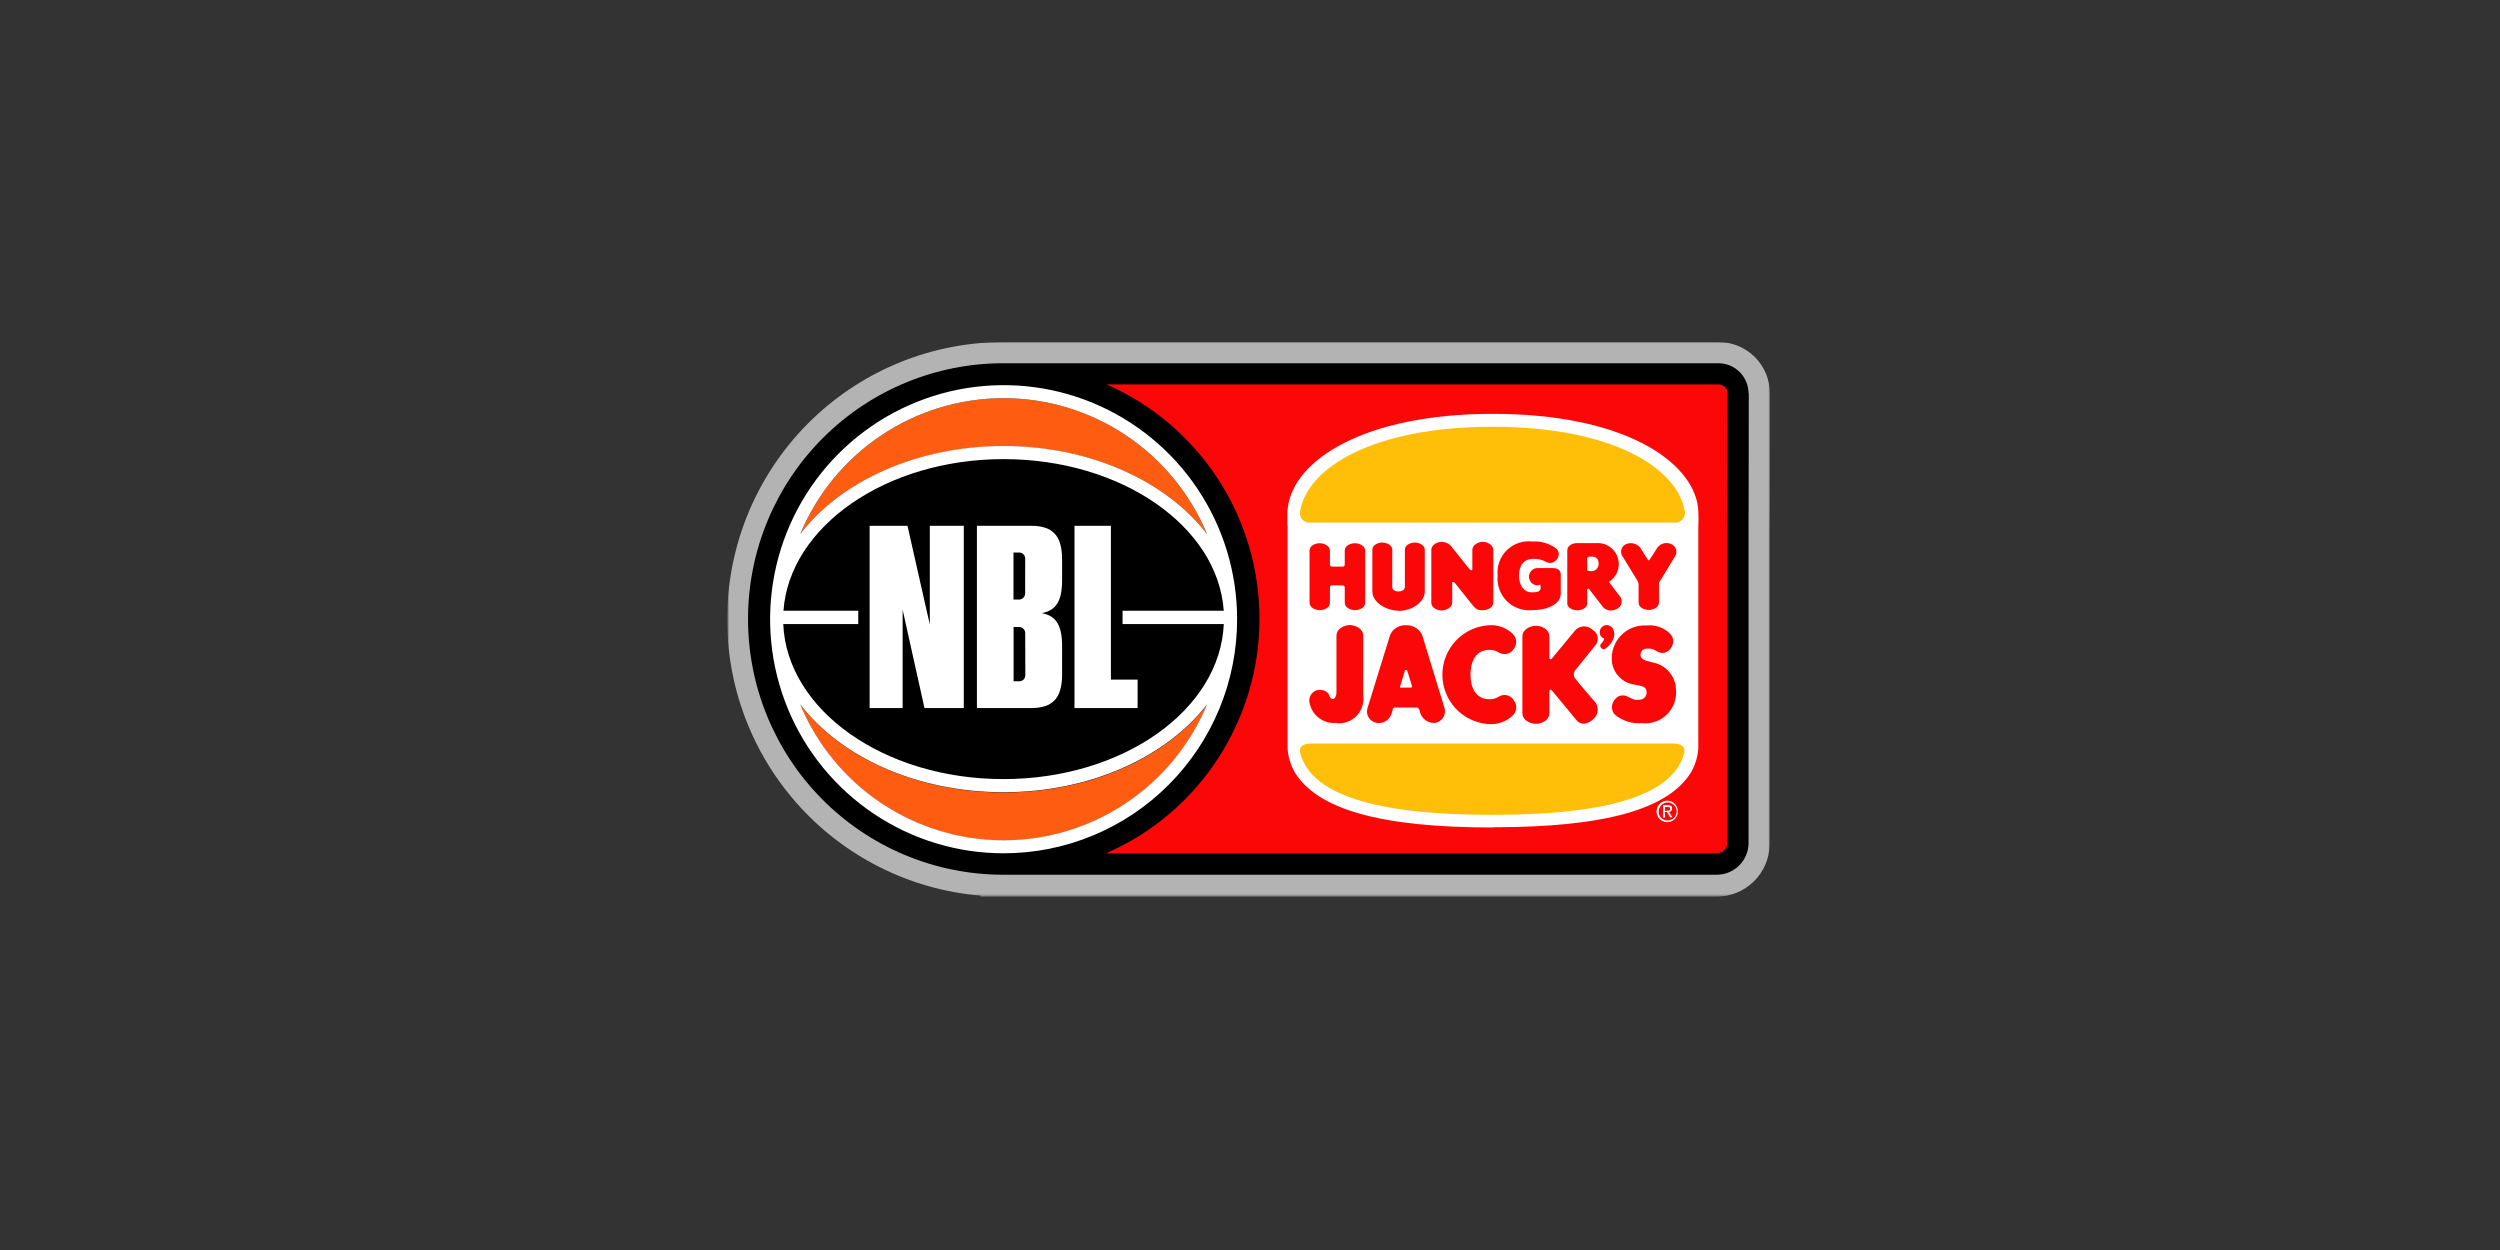
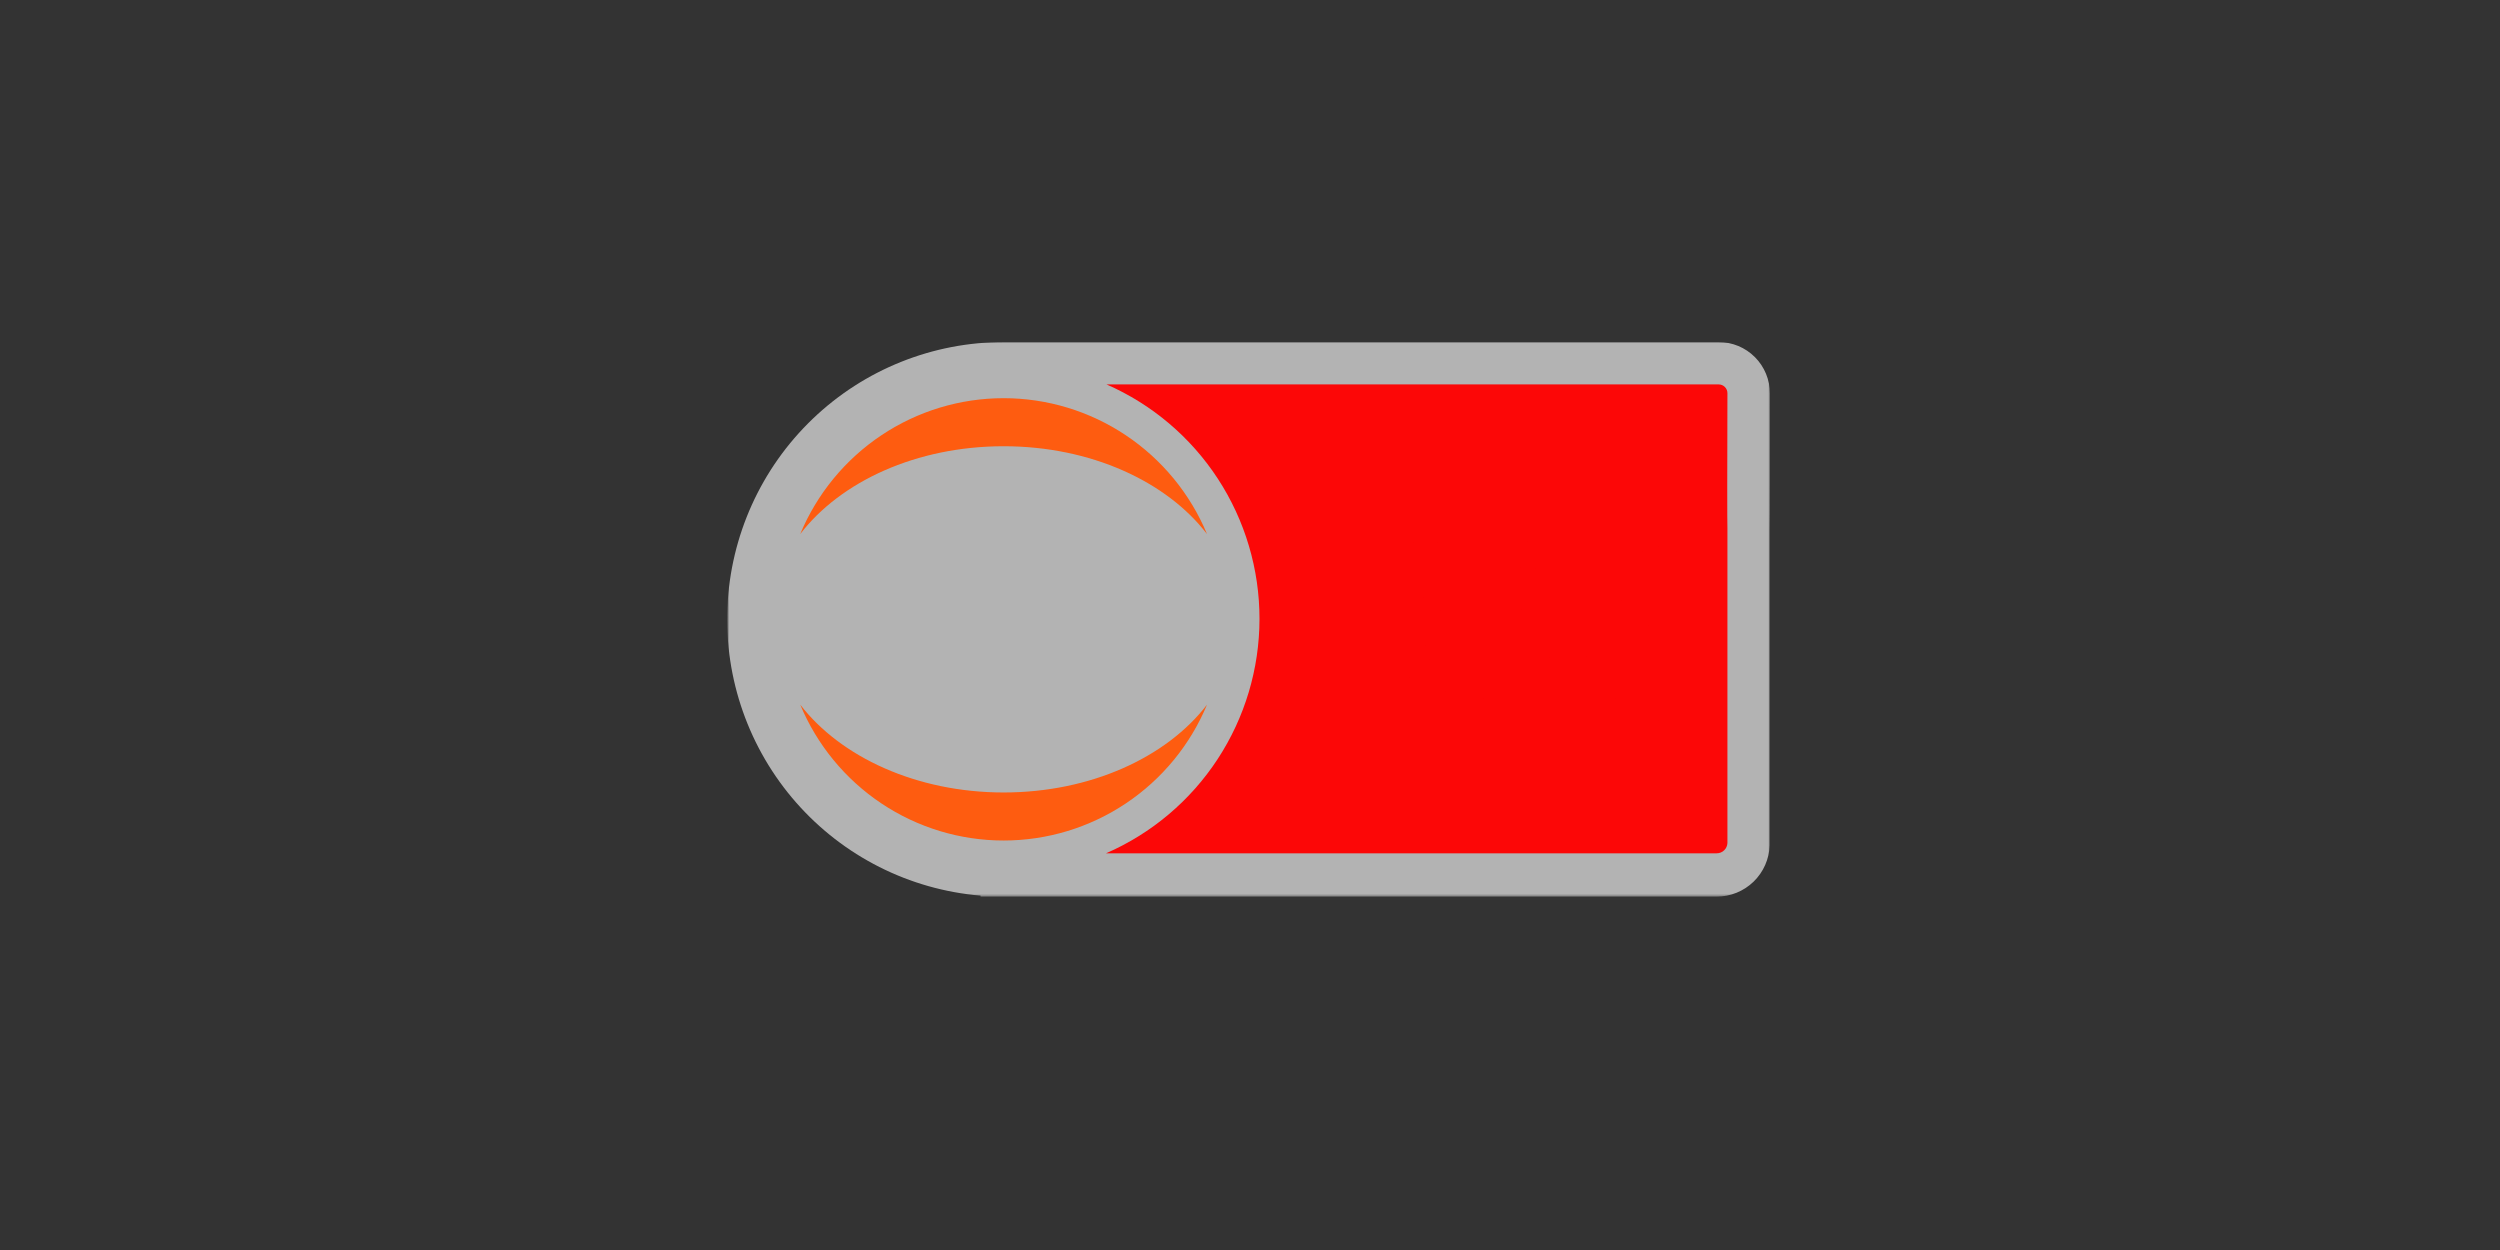
<svg xmlns="http://www.w3.org/2000/svg" width="972" height="486" viewBox="0 0 972 486" fill="none">
  <rect x="0" y="0" width="972" height="486" fill="#333333" stroke="none" />
  <mask id="mask0_8193_18420" style="mask-type:luminance" maskUnits="userSpaceOnUse" x="283" y="133" width="406" height="216">
    <path d="M283 133H688.139V348.606H283V133Z" fill="white" />
  </mask>
  <g mask="url(#mask0_8193_18420)">
    <path d="M688.138 152.866C688.138 173.397 688.138 204.423 688.045 205.941V328.64C687.873 333.994 685.629 339.071 681.789 342.796C677.949 346.521 672.814 348.603 667.471 348.6H381.241V348.22C353.579 345.888 327.888 332.923 309.543 312.036C291.199 291.15 281.623 263.962 282.818 236.159C284.012 208.357 295.886 182.095 315.955 162.868C336.023 143.64 362.731 132.938 390.491 133H668.228C673.509 133 678.573 135.103 682.307 138.846C686.041 142.589 688.138 147.666 688.138 152.959" fill="#B3B3B3" />
-     <path d="M679.832 152.866C679.806 149.788 678.575 146.845 676.405 144.669C674.234 142.493 671.298 141.259 668.228 141.233H390.491C364.186 141.108 338.908 151.463 320.219 170.021C301.53 188.579 290.96 213.819 290.835 240.189C290.709 266.559 301.039 291.899 319.552 310.635C338.064 329.37 363.242 339.966 389.547 340.091H667.471C670.67 340.093 673.745 338.852 676.051 336.628C678.356 334.405 679.711 331.372 679.832 328.167V205.583C679.832 204.544 679.925 180.795 679.925 152.888" fill="black" />
    <path d="M671.624 152.866C671.624 151.963 671.266 151.097 670.629 150.459C669.993 149.82 669.129 149.461 668.228 149.461H430.219C447.912 157.212 462.965 169.971 473.529 186.174C484.093 202.376 489.71 221.318 489.69 240.674C489.67 260.031 484.014 278.961 473.417 295.141C462.82 311.322 447.742 324.05 430.032 331.764H667.471C668.54 331.766 669.568 331.353 670.342 330.614C671.115 329.874 671.575 328.864 671.624 327.793V205.374C671.531 203.763 671.531 181.059 671.624 152.866Z" fill="#FC0707" />
    <path d="M390.206 308.115C356.327 308.115 326.788 294.304 311.124 273.959C317.634 289.607 328.617 302.973 342.69 312.374C356.763 321.776 373.297 326.793 390.209 326.793C407.12 326.793 423.654 321.776 437.727 312.374C451.8 302.973 462.784 289.607 469.294 273.959C453.63 294.392 424.085 308.115 390.206 308.115ZM311.124 207.646C326.788 187.213 356.327 173.497 390.206 173.497C424.085 173.497 453.624 187.213 469.288 207.646C462.778 191.999 451.795 178.633 437.722 169.231C423.649 159.83 407.115 154.813 390.203 154.813C373.291 154.813 356.758 159.83 342.685 169.231C328.611 178.633 317.634 191.999 311.124 207.646Z" fill="#FE5C10" />
-     <path d="M480.991 240.756C480.991 222.756 475.666 205.16 465.691 190.194C455.715 175.228 441.536 163.563 424.948 156.675C408.359 149.787 390.105 147.984 372.495 151.496C354.884 155.007 338.708 163.675 326.011 176.403C313.315 189.131 304.668 205.347 301.165 223.001C297.662 240.655 299.46 258.953 306.332 275.583C313.203 292.213 324.839 306.426 339.768 316.426C354.698 326.427 372.25 331.764 390.206 331.764C402.128 331.764 413.933 329.41 424.948 324.837C435.962 320.263 445.97 313.559 454.4 305.108C462.831 296.657 469.518 286.625 474.08 275.583C478.643 264.541 480.991 252.707 480.991 240.756ZM311.124 273.866C326.788 294.298 356.327 308.015 390.206 308.015C424.085 308.015 453.624 294.205 469.288 273.866C462.778 289.513 451.795 302.879 437.722 312.28C423.649 321.682 407.115 326.699 390.203 326.699C373.291 326.699 356.758 321.682 342.685 312.28C328.611 302.879 317.634 289.513 311.124 273.866ZM469.288 207.646C453.624 187.213 424.085 173.397 390.206 173.397C356.327 173.397 326.694 187.208 311.124 207.646C317.634 191.999 328.617 178.633 342.69 169.231C356.763 159.829 373.297 154.813 390.209 154.813C407.12 154.813 423.654 159.829 437.727 169.231C451.8 178.633 462.784 191.999 469.294 207.646M475.806 237.445H436.451V242.648H475.806C474.39 276.044 436.545 302.911 390.118 302.911C343.691 302.911 305.939 276.044 304.529 242.648H333.69V237.445H304.611C306.97 204.714 344.438 178.507 390.2 178.507C435.963 178.507 473.436 204.615 475.79 237.357" fill="white" />
-     <path d="M350.945 237.065V275.285H338.112V204.428H352.832L361.512 242.84V204.428H374.723V275.285H359.438L350.945 237.065ZM412.947 262.233C412.947 271.693 409.08 275.29 400.877 275.29H379.826V204.428H400.872C409.101 204.428 412.942 208.025 412.942 217.485V225.526C412.942 233.776 410.583 237.351 405.014 238.391C410.501 239.337 412.942 243.027 412.942 251.162L412.947 262.233ZM398.6 217.485C398.64 217.165 398.614 216.84 398.523 216.53C398.433 216.221 398.28 215.933 398.074 215.684C397.869 215.436 397.615 215.233 397.328 215.086C397.041 214.94 396.727 214.854 396.406 214.834H394.047V233.094H396.312C396.622 233.082 396.927 233.009 397.208 232.879C397.49 232.749 397.743 232.564 397.954 232.336C398.164 232.108 398.328 231.84 398.435 231.548C398.542 231.257 398.591 230.947 398.578 230.636L398.6 217.485ZM398.6 246.245C398.613 245.934 398.564 245.624 398.457 245.332C398.35 245.041 398.186 244.773 397.976 244.545C397.765 244.316 397.512 244.132 397.23 244.002C396.949 243.872 396.644 243.798 396.334 243.786H394.09V264.884H396.45C396.771 264.864 397.085 264.779 397.372 264.632C397.659 264.486 397.913 264.283 398.118 264.034C398.324 263.786 398.477 263.498 398.567 263.188C398.658 262.879 398.684 262.554 398.644 262.233L398.6 246.245ZM417.765 204.428H431.92V264.219H442.3V275.285H417.765V204.428ZM580.461 321.732C536.86 321.732 512.039 314.731 503.266 300.068C501.75 297.298 500.848 294.232 500.622 291.081V205.457C500.622 205.457 500.622 204.698 500.528 203.658V199.308C500.539 198.611 500.602 197.916 500.715 197.229C503.074 178.969 530.161 160.901 580.461 160.901C630.761 160.901 657.82 178.969 660.207 197.229C660.404 199.936 660.435 202.653 660.3 205.363V290.987C660.077 294.139 659.175 297.206 657.656 299.974C648.877 314.637 624.057 321.639 580.461 321.639" fill="white" />
-     <path d="M648.219 315.204C648.767 315.204 649.349 315.204 649.349 314.445C649.349 313.686 648.8 313.785 648.312 313.785H647.357V315.297L648.219 315.204ZM647.368 317.855H646.611V313.031H648.405C649.535 313.031 650.106 313.411 650.106 314.357C650.119 314.526 650.097 314.697 650.041 314.857C649.985 315.018 649.896 315.165 649.781 315.289C649.665 315.414 649.526 315.513 649.37 315.581C649.214 315.648 649.047 315.683 648.877 315.682L650.199 317.761H649.349L648.12 315.682H647.27L647.368 317.855ZM648.312 318.988C649.006 319.007 649.689 318.817 650.275 318.444C650.861 318.072 651.323 317.532 651.601 316.895C651.88 316.257 651.963 315.551 651.839 314.867C651.715 314.182 651.39 313.55 650.906 313.051C650.422 312.553 649.8 312.21 649.121 312.068C648.442 311.925 647.735 311.988 647.092 312.25C646.449 312.512 645.899 312.96 645.511 313.537C645.123 314.114 644.916 314.794 644.916 315.49C644.888 315.949 644.956 316.408 645.116 316.839C645.275 317.27 645.523 317.662 645.843 317.991C646.162 318.321 646.547 318.579 646.972 318.751C647.398 318.923 647.854 319.003 648.312 318.988ZM644.065 315.49C644.065 314.529 644.396 313.597 645.003 312.852C645.61 312.108 646.455 311.597 647.395 311.407C648.334 311.216 649.311 311.357 650.159 311.806C651.007 312.255 651.674 312.984 652.046 313.87C652.418 314.756 652.474 315.744 652.202 316.666C651.931 317.588 651.349 318.387 650.557 318.928C649.764 319.469 648.809 319.719 647.854 319.635C646.899 319.55 646.002 319.137 645.316 318.465C644.921 318.078 644.606 317.615 644.391 317.104C644.177 316.593 644.066 316.044 644.065 315.49Z" fill="white" />
-     <path d="M580.159 316.815C626.871 316.815 650.561 308.565 654.808 292.879C655.466 290.041 653.206 289.095 650.847 289.095H509.493C507.134 289.095 504.868 289.948 505.532 292.879C509.778 308.582 533.463 316.815 580.181 316.815M580.252 165.923C533.54 165.923 508.626 182.005 505.603 198.18C505.39 198.783 505.334 199.43 505.438 200.06C505.543 200.691 505.805 201.284 506.201 201.785C506.597 202.286 507.113 202.679 507.701 202.926C508.289 203.172 508.93 203.265 509.564 203.196H650.934C651.568 203.265 652.209 203.172 652.797 202.926C653.385 202.679 653.902 202.286 654.297 201.785C654.693 201.284 654.955 200.691 655.06 200.06C655.165 199.43 655.108 198.783 654.896 198.18C651.878 182.005 626.969 165.923 580.252 165.923Z" fill="#FFBF09" />
    <path d="M640.67 217.573L637.652 212.843C637.04 212.125 636.228 211.606 635.32 211.353C634.412 211.101 633.449 211.125 632.555 211.424C632.114 211.557 631.707 211.784 631.361 212.089C631.015 212.394 630.739 212.77 630.551 213.192C630.363 213.614 630.268 214.071 630.272 214.533C630.276 214.994 630.379 215.45 630.574 215.868L636.423 225.422C636.845 225.998 637.075 226.692 637.081 227.407V234.315C637.081 236.301 639.441 237.153 641.043 237.153C642.645 237.153 645.004 236.207 645.004 234.315V227.506C644.954 226.783 645.19 226.07 645.662 225.521L651.511 215.874C651.692 215.454 651.785 215 651.782 214.542C651.78 214.085 651.682 213.632 651.496 213.215C651.31 212.797 651.039 212.422 650.7 212.115C650.362 211.807 649.963 211.574 649.53 211.43C648.641 211.086 647.665 211.038 646.747 211.293C645.829 211.549 645.018 212.094 644.433 212.849L641.416 217.579C641.13 217.958 640.944 217.958 640.659 217.579M622.635 250.216C621.505 250.975 622.635 252.487 623.579 252.416C624.523 252.344 628.956 248.538 627.261 244.754C627.048 244.251 626.696 243.82 626.245 243.512C625.795 243.205 625.265 243.035 624.72 243.022C624.01 243.021 623.326 243.297 622.815 243.792C622.303 244.286 622.003 244.96 621.977 245.673C621.93 246.179 622.042 246.687 622.295 247.127C622.549 247.568 622.932 247.918 623.393 248.131C623.771 248.225 623.678 248.511 623.579 248.681C623.412 249.237 623.083 249.731 622.635 250.1M638.491 281.131C634.682 281.5 630.881 280.344 627.919 277.914C627.215 277.191 626.791 276.241 626.722 275.233C626.652 274.226 626.942 273.226 627.54 272.414C627.797 271.937 628.149 271.52 628.575 271.187C629.001 270.854 629.491 270.614 630.014 270.48C630.538 270.347 631.083 270.324 631.616 270.412C632.148 270.501 632.657 270.699 633.109 270.995C636.225 272.601 636.225 272.034 637.449 272.034C637.833 272.036 638.214 271.957 638.566 271.802C638.918 271.647 639.234 271.419 639.493 271.134C639.751 270.849 639.947 270.512 640.068 270.146C640.188 269.78 640.231 269.393 640.192 269.009C640.192 267.403 638.777 266.809 637.74 266.644L635.474 266.171C633.188 265.871 631.072 264.799 629.476 263.131C627.88 261.463 626.899 259.299 626.695 256.997C626.543 255.177 626.783 253.345 627.397 251.626C628.012 249.906 628.987 248.339 630.258 247.03C631.529 245.721 633.065 244.7 634.762 244.037C636.46 243.374 638.28 243.084 640.099 243.187C641.782 242.998 643.487 243.19 645.087 243.746C646.687 244.303 648.144 245.211 649.349 246.404C650.041 247.111 650.46 248.041 650.529 249.029C650.598 250.017 650.314 250.997 649.728 251.794C649.475 252.274 649.125 252.696 648.7 253.033C648.274 253.369 647.783 253.612 647.258 253.745C646.733 253.879 646.186 253.901 645.652 253.809C645.118 253.717 644.61 253.514 644.159 253.213C643.064 252.427 641.726 252.058 640.384 252.174C640.043 252.145 639.699 252.192 639.378 252.31C639.056 252.428 638.764 252.615 638.521 252.858C638.279 253.101 638.093 253.394 637.975 253.716C637.857 254.039 637.81 254.383 637.838 254.726C637.838 256.051 639.254 256.618 640.104 256.926L642.65 257.586C645.12 258.038 647.359 259.329 648.991 261.241C650.624 263.152 651.55 265.569 651.615 268.085C651.789 269.867 651.563 271.666 650.951 273.349C650.34 275.032 649.36 276.556 648.083 277.809C646.807 279.062 645.266 280.012 643.575 280.589C641.883 281.166 640.084 281.355 638.31 281.142M620.095 251.151L612.65 260.336C612.242 260.755 611.983 261.298 611.915 261.88C611.846 262.462 611.972 263.05 612.271 263.553C613.402 265.159 619.541 272.254 619.541 272.254C620.069 272.716 620.49 273.287 620.776 273.928C621.061 274.569 621.205 275.264 621.196 275.966C621.187 276.668 621.026 277.36 620.724 277.993C620.422 278.627 619.987 279.187 619.448 279.635C615.388 283.232 613.029 280.108 613.029 280.108L603.323 268.377C603.323 268.377 602.379 267.431 602.379 269.136V277.27C602.379 280.108 599.263 281.434 597.189 281.434C595.115 281.434 591.906 280.108 591.906 277.27V247.466C591.906 244.628 595.022 243.302 597.189 243.302C599.356 243.302 602.379 244.628 602.379 247.466V255.507C602.379 256.546 603.038 256.546 603.416 255.98L612.096 245.48C612.497 244.924 613.014 244.463 613.612 244.128C614.209 243.792 614.872 243.592 615.554 243.539C616.237 243.487 616.922 243.584 617.563 243.824C618.204 244.065 618.786 244.442 619.267 244.93C619.792 245.236 620.239 245.661 620.574 246.169C620.908 246.678 621.12 247.258 621.193 247.863C621.267 248.467 621.199 249.081 620.996 249.655C620.794 250.23 620.461 250.749 620.024 251.173M519.621 281.164C521.047 281.32 522.49 281.149 523.84 280.662C525.191 280.175 526.412 279.387 527.413 278.356C528.414 277.326 529.167 276.08 529.615 274.714C530.064 273.348 530.196 271.897 530.002 270.472V247.185C530.002 244.347 526.885 243.022 524.811 243.022C522.737 243.022 519.621 244.347 519.621 247.185V268.564C519.808 271.968 517.641 272.821 516.79 270.362C515.94 267.904 512.544 267.997 511.413 268.564C510.517 269.007 509.806 269.753 509.404 270.671C509.003 271.588 508.937 272.618 509.219 273.58C509.743 275.88 511.087 277.908 512.999 279.285C514.91 280.661 517.258 281.29 519.599 281.054M548.381 267.337H544.892C544.804 267.391 544.7 267.41 544.599 267.389C544.498 267.369 544.409 267.311 544.349 267.227C544.289 267.144 544.263 267.04 544.277 266.938C544.29 266.836 544.341 266.743 544.42 266.677L546.121 261.095C546.307 260.242 546.971 260.149 547.251 261.095L548.952 266.677C549.138 267.15 548.952 267.337 548.403 267.337M551.799 275.758L552.271 277.463C552.711 278.607 553.51 279.577 554.549 280.226C555.587 280.875 556.808 281.168 558.027 281.06C558.634 280.951 559.212 280.721 559.729 280.383C560.245 280.045 560.688 279.606 561.032 279.093C561.375 278.58 561.612 278.002 561.729 277.395C561.845 276.788 561.838 276.164 561.708 275.56L552.93 246.894C552.388 245.711 551.505 244.718 550.395 244.044C549.285 243.369 547.999 243.044 546.702 243.11C545.399 243.003 544.096 243.311 542.978 243.991C541.859 244.67 540.984 245.686 540.475 246.894L531.604 275.56C531.452 276.165 531.429 276.796 531.536 277.411C531.643 278.026 531.878 278.612 532.225 279.13C532.572 279.648 533.023 280.088 533.551 280.42C534.078 280.753 534.669 280.971 535.285 281.06C536.514 281.245 537.769 280.984 538.824 280.325C539.879 279.666 540.665 278.651 541.04 277.463L541.512 275.758C541.524 275.658 541.556 275.562 541.606 275.475C541.655 275.388 541.721 275.311 541.8 275.25C541.879 275.189 541.97 275.143 542.066 275.117C542.163 275.091 542.263 275.084 542.363 275.098H550.856C551.404 275.098 551.514 275.384 551.613 275.758M571.715 262.228C571.715 267.337 573.696 271.875 579.171 271.875C580.443 271.883 581.689 271.522 582.76 270.835C583.24 270.539 583.775 270.342 584.332 270.258C584.89 270.174 585.459 270.203 586.005 270.344C586.551 270.485 587.063 270.736 587.51 271.08C587.958 271.424 588.331 271.855 588.608 272.348C589.261 273.189 589.583 274.241 589.513 275.304C589.444 276.368 588.987 277.369 588.23 278.117C586.968 279.323 585.468 280.249 583.826 280.836C582.184 281.422 580.437 281.656 578.7 281.522C573.843 281.192 569.292 279.025 565.968 275.459C562.644 271.894 560.795 267.196 560.795 262.316C560.795 257.435 562.644 252.737 565.968 249.172C569.292 245.606 573.843 243.439 578.7 243.11C580.439 242.949 582.193 243.17 583.839 243.758C585.485 244.346 586.983 245.287 588.23 246.514C588.962 247.257 589.403 248.239 589.473 249.281C589.542 250.324 589.235 251.356 588.608 252.19C588.328 252.679 587.953 253.107 587.505 253.448C587.057 253.79 586.546 254.039 586.001 254.18C585.457 254.32 584.889 254.351 584.332 254.269C583.776 254.187 583.241 253.994 582.76 253.703C581.685 253.025 580.441 252.665 579.171 252.663C573.603 252.663 571.715 257.3 571.715 262.409V262.228ZM518.019 227.578C517.547 227.578 517.075 227.765 517.075 228.43V234.392C517.075 236.378 514.716 237.23 513.114 237.23C511.512 237.23 509.153 236.284 509.153 234.392V214.042C509.153 212.057 511.512 211.204 513.114 211.204C514.716 211.204 517.075 212.15 517.075 214.042V219.432C517.06 219.548 517.072 219.665 517.109 219.776C517.146 219.886 517.208 219.986 517.291 220.069C517.373 220.151 517.473 220.214 517.583 220.251C517.693 220.288 517.811 220.3 517.926 220.285H521.986C522.534 220.285 522.836 220.098 522.836 219.432V214.042C522.836 212.057 525.195 211.204 526.797 211.204C528.4 211.204 530.759 212.15 530.759 214.042V234.392C530.759 236.378 528.4 237.23 526.797 237.23C525.195 237.23 522.836 236.284 522.836 234.392V228.452C522.836 227.792 522.458 227.6 521.893 227.6L518.019 227.578ZM597.952 227.578C597.5 227.596 597.05 227.523 596.628 227.362C596.206 227.202 595.82 226.957 595.494 226.644C595.168 226.33 594.909 225.954 594.732 225.537C594.555 225.121 594.464 224.673 594.464 224.22C594.464 223.767 594.555 223.319 594.732 222.902C594.909 222.486 595.168 222.11 595.494 221.796C595.82 221.482 596.206 221.238 596.628 221.078C597.05 220.917 597.5 220.844 597.952 220.862H603.614C605.594 220.862 606.823 221.621 606.823 223.513V230.795C606.823 234.959 601.54 237.23 595.686 237.23C593.883 237.403 592.064 237.174 590.359 236.56C588.655 235.946 587.107 234.961 585.826 233.677C584.545 232.394 583.564 230.842 582.951 229.133C582.338 227.424 582.11 225.601 582.282 223.794C582.097 221.984 582.321 220.155 582.938 218.444C583.555 216.733 584.549 215.183 585.846 213.91C587.143 212.637 588.71 211.674 590.43 211.092C592.149 210.511 593.978 210.325 595.779 210.55C599.118 210.303 602.432 211.28 605.106 213.3C605.652 213.82 605.983 214.526 606.036 215.279C606.089 216.032 605.859 216.778 605.391 217.37C604.928 218.082 604.209 218.588 603.383 218.781C602.557 218.975 601.689 218.842 600.958 218.409C599.518 217.608 597.886 217.217 596.24 217.276C591.993 217.276 590.578 220.4 590.578 223.876C590.578 227.352 592.372 230.311 595.582 230.311C598.791 230.311 599.071 229.459 598.978 228.111C598.884 226.764 598.692 227.561 597.941 227.561M618.608 222.061C618.991 222.087 619.375 222.032 619.735 221.899C620.095 221.767 620.424 221.56 620.699 221.293C620.975 221.025 621.191 220.703 621.335 220.347C621.478 219.99 621.546 219.607 621.533 219.223C621.533 217.518 620.984 216.385 618.515 216.385C617.571 216.385 617.385 216.572 617.1 216.935V221.572C617.1 222.045 617.648 222.045 618.702 222.045M625.966 225.829C625.587 226.115 625.68 226.302 625.779 226.588L630.119 232.264C630.332 232.645 630.464 233.067 630.507 233.502C630.551 233.937 630.505 234.377 630.372 234.793C630.24 235.21 630.023 235.595 629.736 235.924C629.449 236.253 629.097 236.52 628.703 236.708C627.892 237.217 626.936 237.447 625.982 237.362C625.028 237.276 624.129 236.88 623.42 236.235L617.851 229.046C617.566 228.667 617.094 228.859 617.094 229.332V234.629C617.094 236.521 614.828 237.28 613.226 237.28C611.624 237.28 609.358 236.427 609.358 234.629V214.004C609.358 212.112 611.339 211.166 613.226 211.166H620.589C621.676 211.083 622.769 211.219 623.803 211.566C624.837 211.913 625.791 212.465 626.609 213.187C627.428 213.91 628.093 214.79 628.567 215.774C629.04 216.759 629.313 217.829 629.367 218.921C629.439 220.28 629.165 221.636 628.571 222.861C627.977 224.085 627.082 225.139 625.971 225.922M543.751 237.522C548.562 237.522 553.945 234.398 553.945 229.954V213.696C553.945 211.804 551.585 210.946 550.077 210.946C548.568 210.946 546.209 211.798 546.209 213.696V228.265C546.209 229.305 544.98 229.97 543.756 229.97C542.533 229.97 541.304 229.42 541.304 228.265V213.696C541.304 211.804 538.945 210.946 537.436 210.946C535.927 210.946 533.568 211.798 533.568 213.696V229.871C533.568 234.315 539.054 237.439 543.855 237.439M564.616 226.747V234.409C564.616 236.114 562.257 237.34 560.556 237.34C558.855 237.34 556.496 236.394 556.496 234.409V213.784C556.496 211.798 558.855 210.66 560.556 210.66C561.411 210.687 562.246 210.925 562.987 211.354C563.728 211.783 564.352 212.389 564.802 213.118L571.222 221.159C571.693 221.819 572.451 221.918 572.451 221.346V213.789C572.451 211.804 574.81 210.665 576.511 210.665C578.211 210.665 580.571 211.798 580.571 213.789V234.321C580.571 236.306 578.211 237.252 576.511 237.252C574.81 237.252 574.151 237.252 572.451 235.173L565.658 226.659C565.28 226.186 564.528 226.109 564.528 226.659" fill="#FC0707" />
  </g>
</svg>